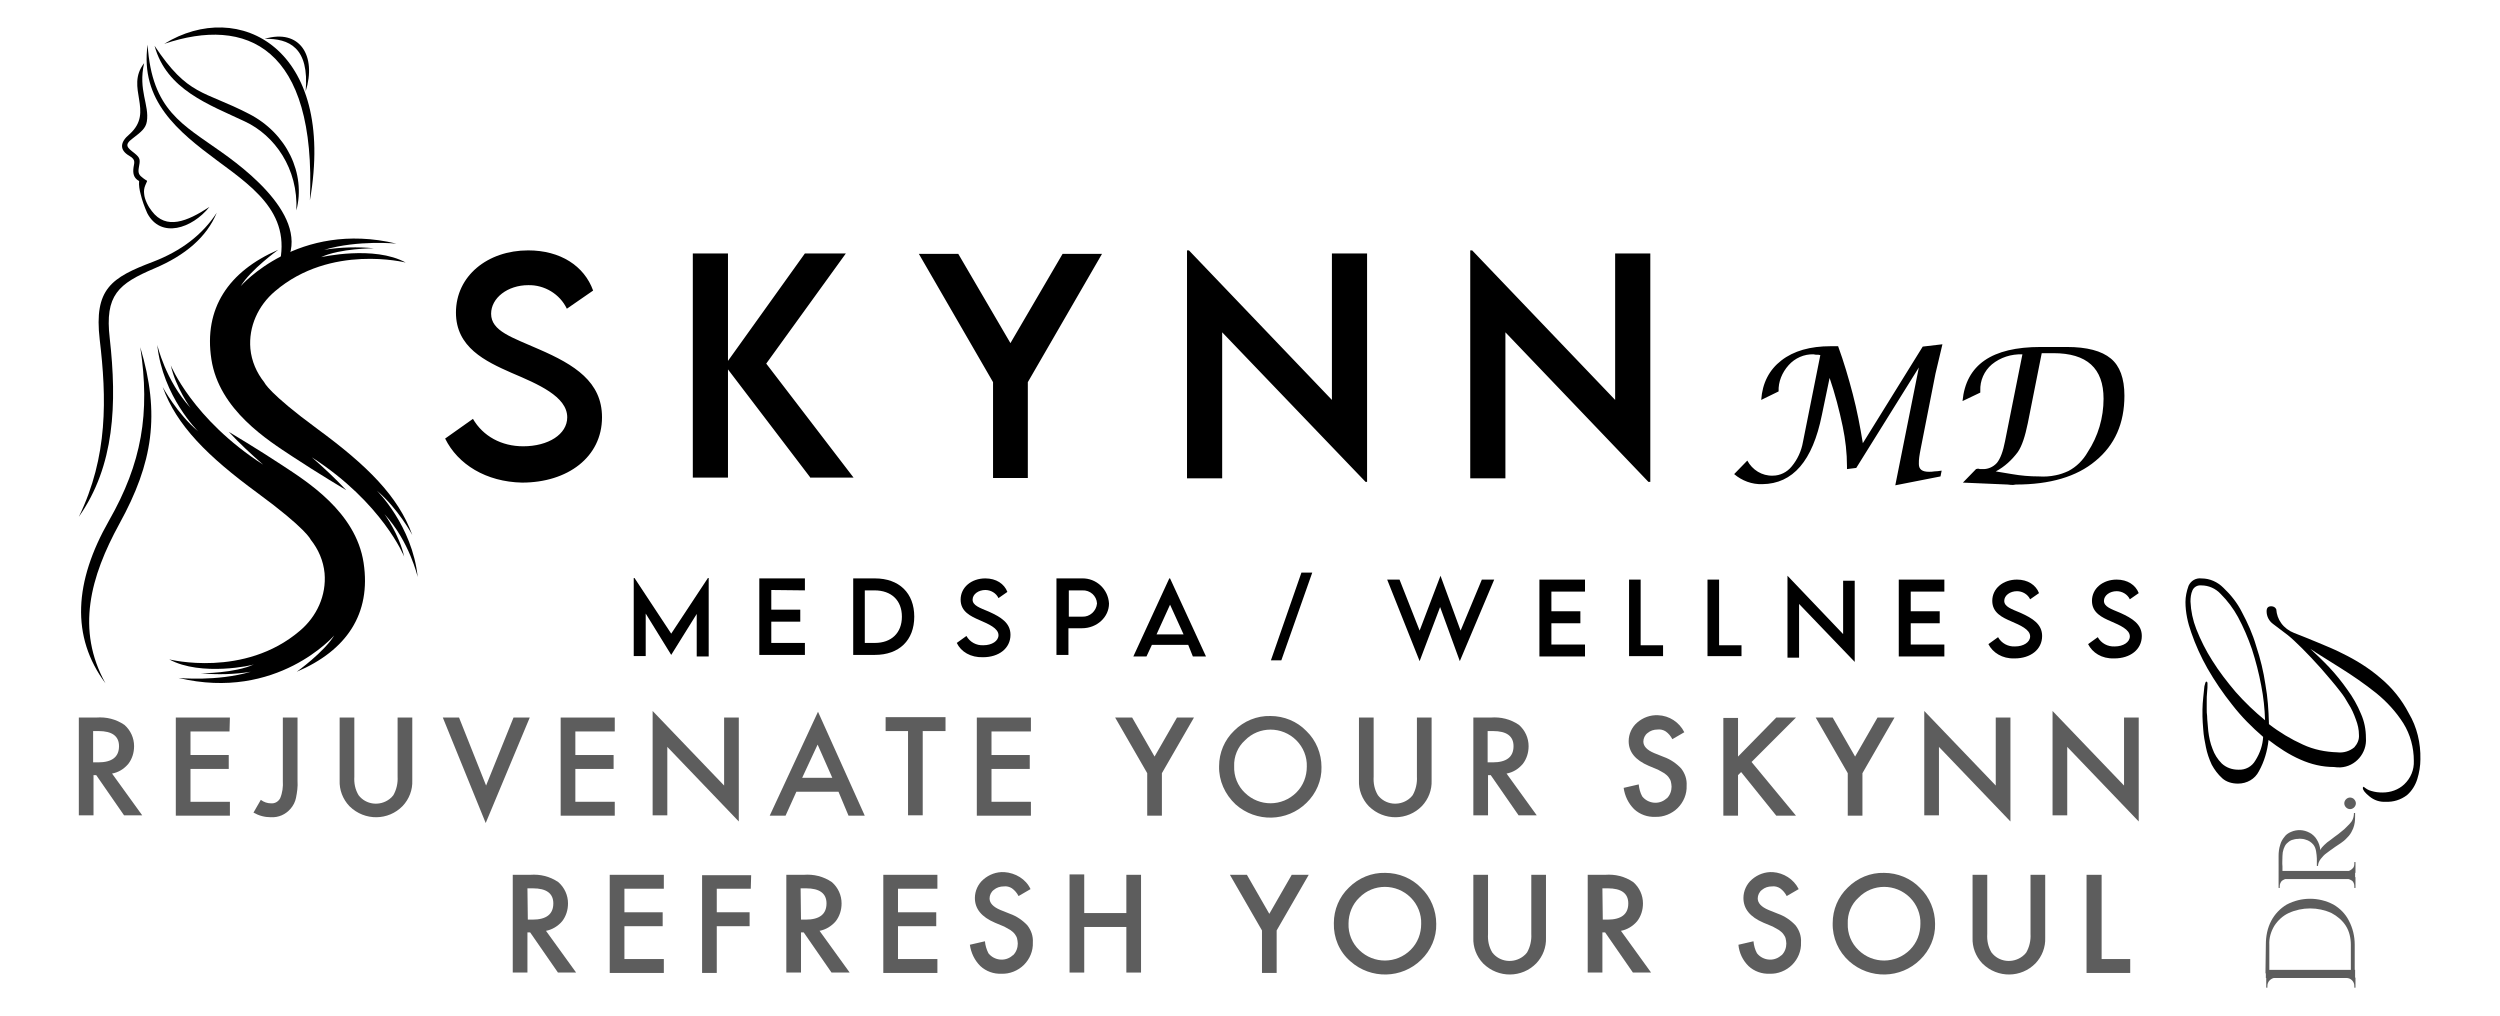
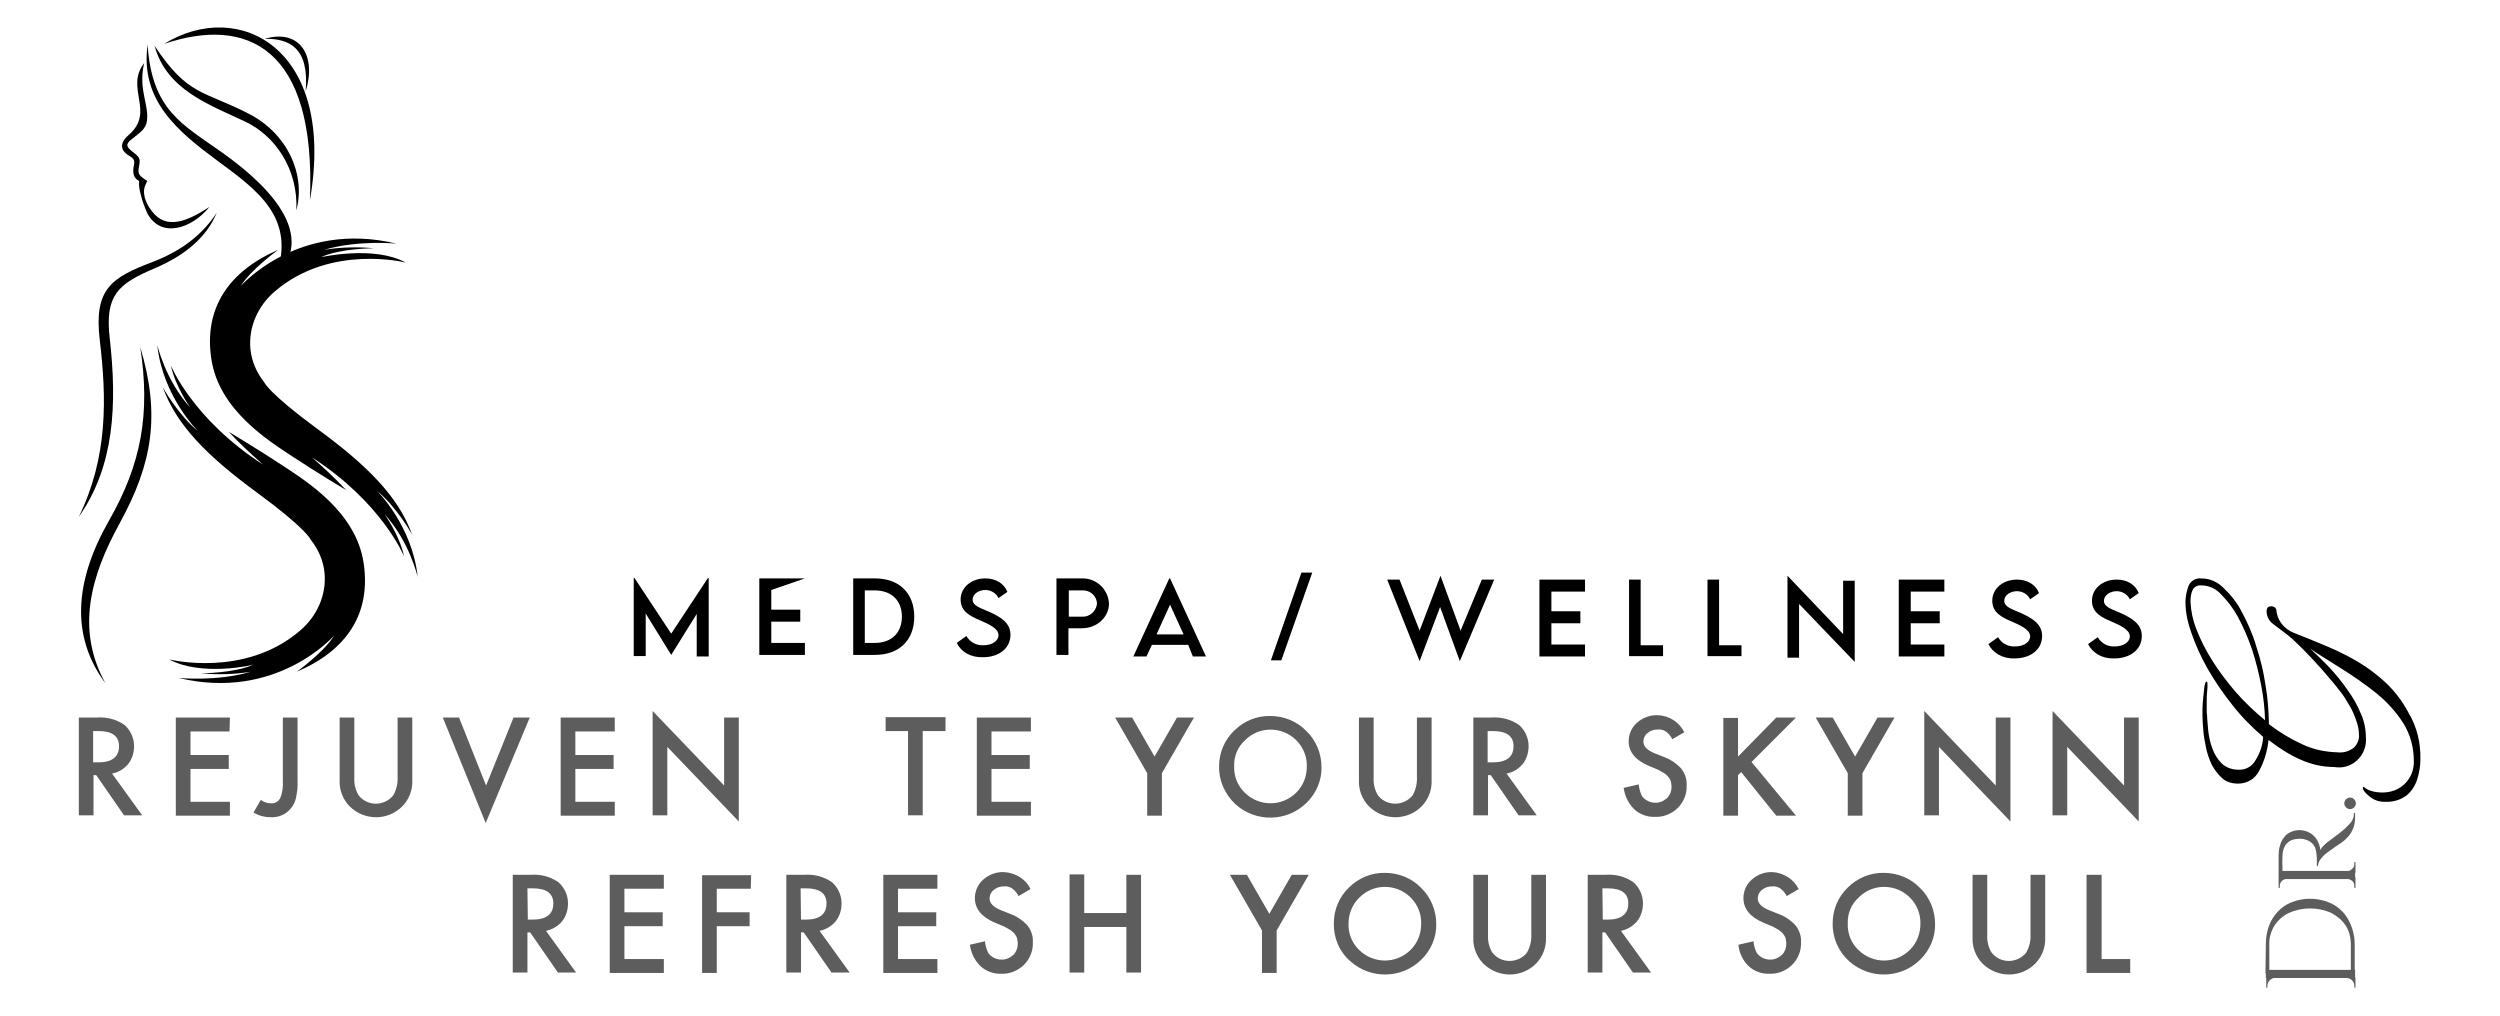
<svg xmlns="http://www.w3.org/2000/svg" viewBox="0 0 647 263" width="647" height="263">
  <title>SkinMD-logo</title>
  <style>		.s0 { fill: #5d5d5d } 		.s1 { fill: #000000 } 	</style>
  <g>
    <g>
      <path id="Path_53" class="s0" d="m588.9 253c-0.6 0.1-1.1 0.3-1.5 0.7q-0.6 0.6-0.6 1.5v0.4h-0.3v-2.6zm18.3 0h2.4v2.6h-0.3v-0.4q0-0.9-0.6-1.5-0.6-0.6-1.5-0.6zm-20.8-2h23.1v2.1h-23.1zm0-6.5c0-2.2 0.4-4.3 1.4-6.2 0.9-1.7 2.3-3.2 4-4.2 3.8-2 8.3-2 12.1 0 1.7 1 3.1 2.4 4 4.2 1 1.9 1.5 4 1.5 6.2v7.1h-1v-7.1c0-1.7-0.4-3.5-1.3-4.9-0.9-1.4-2.2-2.5-3.7-3.3-3.5-1.6-7.6-1.6-11.1 0-1.5 0.7-2.8 1.9-3.7 3.3-0.9 1.5-1.4 3.2-1.3 4.9v7.4h-1z" />
      <path id="Path_54" class="s0" d="m591.8 227.4c-0.5 0.1-0.9 0.3-1.3 0.6-0.3 0.4-0.5 0.8-0.5 1.3v0.5h-0.3v-2.8zm15.7 0l2.1-0.4v2.8h-0.3v-0.5c0-0.5-0.2-1-0.5-1.3-0.4-0.3-0.9-0.5-1.3-0.6zm-17.8-2h19.8v2.1h-19.8zm17.8 0.1c0.5-0.1 0.9-0.3 1.3-0.7 0.4-0.3 0.5-0.8 0.5-1.3v-0.4h0.3v2.8zm-17.8-4c0-0.9 0.1-1.9 0.4-2.8 0.2-0.8 0.6-1.5 1.1-2.1 0.4-0.6 1-1 1.7-1.3 1.6-0.7 3.3-0.6 4.8 0.2 0.8 0.4 1.5 1.1 1.9 1.8q0.75 1.2 0.9 2.7c0.2-0.5 0.6-0.9 1-1.3 0.5-0.5 1-0.9 1.6-1.3 0.8-0.6 1.4-1.1 2-1.5 0.6-0.5 1.1-0.9 1.6-1.3 0.5-0.5 0.9-0.9 1.3-1.3 0.4-0.4 0.7-0.8 0.9-1.3 0.2-0.5 0.3-1 0.3-1.6h0.3v1c0 1-0.1 2-0.5 3-0.3 0.7-0.6 1.3-1.1 1.9-0.4 0.4-0.8 0.9-1.3 1.3-0.1 0.1-0.4 0.3-0.8 0.6l-1.5 1c-0.5 0.4-1 0.7-1.4 1-0.4 0.3-0.7 0.5-0.8 0.6-0.6 0.4-1.1 1-1.5 1.5-0.4 0.5-0.7 1.2-0.7 1.8h-0.3c0-0.7 0-1.3 0-1.9 0-0.6-0.1-1.2-0.2-1.9-0.1-0.6-0.3-1.2-0.7-1.7-0.5-0.6-1.2-1.1-2-1.3-0.3-0.1-0.6-0.2-0.9-0.2-0.3 0-0.7-0.1-1 0-0.6 0-1.1 0.1-1.7 0.3-0.5 0.2-0.9 0.5-1.3 0.9-0.4 0.4-0.6 0.9-0.8 1.4q-0.3 0.9-0.3 1.8c0 1-0.1 1.9 0 2.7q0 0.6 0 1.2c-0.1 0-0.2 0.1-0.3 0.1-0.2 0.1-0.4 0.1-0.7 0.2z" />
      <path id="Path_55" class="s0" d="m609.7 207.9c0 0.8-0.7 1.5-1.5 1.5-0.8 0-1.5-0.7-1.5-1.5 0-0.8 0.7-1.5 1.5-1.5 0.4 0 0.8 0.2 1 0.4 0.4 0.4 0.5 0.8 0.5 1.1z" />
      <path id="Path_56" class="s1" d="m626.4 196.5c0 1.7-0.3 3.5-0.8 5.1-0.5 1.6-1.4 3.1-2.7 4.2-1.6 1.2-3.5 1.8-5.5 1.7-1.5 0.1-3-0.4-4.2-1.4-1.1-0.9-1.7-1.6-1.7-2.2 0-0.1 0.1-0.2 0.2-0.3 0.6 0.5 1.2 0.9 2 1.1 1 0.3 1.9 0.4 2.9 0.4 2.1 0 4.1-0.7 5.6-2.1 1.7-1.6 2.6-3.8 2.5-6.1 0-3.4-0.9-6.8-2.7-9.7-1.9-3-4.3-5.6-7-7.8-3-2.4-6.2-4.6-9.4-6.6-1.6-1-3-1.9-4.3-2.7-1.3-0.8-2.4-1.5-3.4-2.2 1.5 1.4 3.2 3 4.9 4.8 1.7 1.8 3.3 3.8 4.7 5.8 1.4 1.9 2.6 4 3.5 6.2 0.9 2 1.3 4.1 1.3 6.3 0.3 3.9-2.7 7.4-6.6 7.6-0.6 0-1.1 0-1.7-0.1-3 0-5.9-0.7-8.6-1.9-3-1.3-5.7-3.1-8.3-5.1-0.3 2.8-1.1 5.6-2.5 8.1-1 2-3.1 3.2-5.4 3.2-1.5 0-3-0.4-4.1-1.4-1.1-1-2-2.2-2.7-3.5q-1.05-2.25-1.5-4.5c-0.3-1.5-0.6-3-0.7-4.6-0.1-1.4-0.2-2.5-0.2-3.4q0-0.45 0-1.8c0-1 0.1-2 0.2-3.1 0.1-1 0.2-1.9 0.3-2.9 0.2-0.8 0.3-1.2 0.5-1.2 0.2 0 0.3 0.2 0.3 0.5 0 0.7 0 1.4-0.1 2.2-0.1 0.8-0.1 1.6-0.1 2.5v1.9c0 0.6 0 1.2 0.1 1.8 0 1 0.2 2.3 0.3 3.9 0.2 1.6 0.5 3.1 1.1 4.6 0.5 1.4 1.3 2.7 2.4 3.8 1.2 1.1 2.7 1.6 4.3 1.6 1.8 0.1 3.5-0.8 4.4-2.4 1.2-1.9 1.9-4 2-6.1-2.9-2.5-5.6-5.2-8-8.3-2.4-3-4.5-6.1-6.4-9.4q-2.55-4.5-4.2-9.3c-0.9-2.5-1.5-5.2-1.5-7.9 0-1.4 0.3-2.8 0.8-4.2 0.6-1.3 1.9-2.1 3.4-1.9 2.1 0 4.1 0.9 5.6 2.4 1.9 1.8 3.6 3.9 4.8 6.3 1.5 2.8 2.8 5.7 3.7 8.8 1.1 3.3 1.9 6.6 2.4 10 0.6 3.3 0.8 6.6 0.9 9.9v0.3c2.7 2.1 5.7 3.9 8.8 5.3 2.8 1.3 5.8 1.9 8.9 2 1.6 0.2 3.2-0.3 4.4-1.3 0.8-0.9 1.3-2 1.2-3.2 0-1.4-0.3-2.7-0.8-4-0.5-1.4-1.1-2.8-1.9-4-0.6-1.1-1.3-2.2-2.1-3.2-1.6-2.1-3.3-4-5-6-1.7-1.9-3.4-3.7-4.9-5.2-1.5-1.5-2.8-2.7-3.8-3.5-1.3-1-2.6-2-3.7-2.8-1.1-0.8-1.7-2-1.7-3.3 0-0.9 0.4-1.3 1.2-1.3 0.6 0 1.1 0.3 1.3 0.8 0.1 1.3 0.5 2.5 1.3 3.6 0.8 1.1 2 2 3.3 2.5 2 0.8 4.1 1.6 6.2 2.5 2.1 0.9 4.2 1.7 6.3 2.8 3.5 1.7 6.9 3.8 9.9 6.4 3 2.5 5.5 5.6 7.3 9.1 2.1 3.5 3.1 7.7 3 11.9zm-40.2-10.1c-0.1-3-0.4-6-1-9-0.6-3.2-1.4-6.3-2.4-9.4-1-2.9-2.2-5.7-3.6-8.3q-1.8-3.3-4.5-6c-1.3-1.4-3.1-2.2-5-2.2-1-0.1-1.9 0.4-2.3 1.3-0.4 0.9-0.5 1.9-0.5 2.9 0.1 2.4 0.6 4.8 1.5 7.1 1.1 2.8 2.5 5.6 4.1 8.1 1.8 2.9 3.9 5.6 6.1 8.2 2.4 2.7 4.9 5.1 7.6 7.3z" />
    </g>
    <g id="Group_2">
      <path id="Path_7" class="s1" d="m33.5 40.35c1.9 1.1 1.1 1.9 1 3.5-0.1 1.5 0.4 2.4 1.5 3-0.1 1.1 0.1 2.3 0.4 3.4 0.4 1.7 1 3.3 1.7 4.9 3.5 6.7 11.6 4 16.1-1.6-5.8 3.8-11.2 6-14.9 1.1-0.9-1.1-1.9-3-2-4.5-0.1-0.7 0-1.5 0.3-2.2 0.6-1.6 0.8-0.8-0.5-1.8-1.1-0.8-1.4-1.3-1.2-2.6 0.4-2.2 0.5-2.6-1.1-3.9-1.8-1.4-2.8-2.1-0.5-3.8 2.2-1.7 3.4-2.6 3.7-4.4 0.7-4.3-2.3-8.1-0.7-15.1-5 6.4 2.8 12.5-3.8 18.4-2.3 1.9-2.8 4 0 5.6z" />
      <path id="Path_8" class="s1" d="m28.2 134.75c-9 15.8-9.9 30-0.9 42.1-7.7-13.9-3.9-27.6 3.6-41.3 8.7-15.8 10.6-28.3 5.4-45.7 2.6 17.1 0.4 30-8.1 44.9z" />
      <path id="Path_9" class="s1" d="m79.1 23.65c2.9-9.2-1.5-16.3-10.6-13.6 6.3-0.1 11.6 2.2 10.6 13.6z" />
      <path id="Path_10" class="s1" d="m42.5 11.35c21.3-7.2 39.4 0.8 37.7 40.5 6.9-39.4-18.4-52.4-37.7-40.5z" />
      <path id="Path_11" class="s1" d="m64.4 29.45c-11.8-6.1-15.7-4.5-24.4-17.6 3.1 11.4 14.1 15.2 23.4 19.6 7.7 3.6 13.8 12.2 13.3 23 2.5-9.5-2.5-20-12.3-25z" />
      <path id="Path_12" class="s1" d="m39.6 67.75c-10.8 4.1-15.3 7-13.8 20.1 1.8 15.1 2.2 30.3-5.4 45.9 9.3-13.2 9.9-29.3 8-46.2-1.3-11.2 2.2-14.1 11.6-18.1 8-3.4 13.5-8.1 16.1-14.4-3.7 5.7-9.2 9.9-16.5 12.7z" />
      <path id="Path_13" class="s1" d="m57.3 39.35c-9.9-7.1-18-10.7-19.1-27.8-2 14.5 7.9 22.5 18 30 10.6 7.8 20.5 14.9 15.2 30 11.7-11.7-4.6-25.5-14.1-32.2z" />
      <path id="Path_14" class="s1" d="m43.8 170.65c0 0 19.4 4.9 33.8-7.4 4.4-3.7 6.9-9.2 6.4-14.9-0.3-3.2-1.6-6.2-3.6-8.7 0 0-1-2.7-13.8-12.1-12.8-9.4-20.9-17.4-24.5-27.4 0 0 3.7 6.9 9.2 11.5 0 0-9.2-9-10.6-22.4 0 0 2.1 9.2 8.6 16.3 0 0-3.8-5.2-5.1-11 0 0 5.6 13.9 23.9 25.7-3.1-2.7-6.1-5.5-8.9-8.5 0 0 7.7 4.6 13.9 8.7 6.2 4.1 19 12 21 25.2 2 13.2-4.4 22.7-17.3 28.2 0 0 7.1-5.1 9.7-9.4 0 0-14.8 17.1-40.3 11 0 0 9.9 1 18.7-1.6-4.3 0.7-8.6 0.8-12.9 0.4 0 0 8.8 0 13.7-2.3-0.1 0.2-13.7 3.2-21.9-1.3z" />
      <path id="Path_15" class="s1" d="m105 67.95c0 0-19.4-4.9-33.8 7.4-4.4 3.7-6.9 9.2-6.4 14.9 0.3 3.2 1.6 6.2 3.6 8.7 0 0 1 2.7 13.8 12.1 12.8 9.4 20.9 17.4 24.5 27.4 0 0-3.7-6.9-9.2-11.5 0 0 9.2 9 10.6 22.4 0 0-2.1-9.2-8.6-16.3 0 0 3.8 5.2 5.1 11 0 0-5.6-13.9-23.9-25.7 3.1 2.7 6.1 5.5 8.9 8.5 0 0-7.7-4.6-13.9-8.7-6.2-4.1-19-12-21-25.2-2-13.1 4.4-22.7 17.3-28.3 0 0-7.1 5.1-9.7 9.4 0 0 14.8-17.1 40.3-11 0 0-9.9-1-18.7 1.6 4.3-0.7 8.6-0.8 12.9-0.4 0 0-8.8 0-13.7 2.3 0.1 0 13.7-3.1 21.9 1.4z" />
    </g>
-     <path id="Union_2" class="s1" d="m496.6 95.1l-16.2 26-2.4 0.3v-0.7c0-3.5-0.4-6.9-1.1-10.3-0.9-4.3-2-8.5-3.4-12.6l-2 9.6c-2.4 11.9-7.5 17.8-15.4 17.9-2.7 0.1-5.3-0.9-7.3-2.6l3.4-3.5c1.3 2.4 3.8 4 6.6 3.9 1.9 0 3.7-0.9 4.9-2.4 1.5-1.8 2.5-4 2.9-6.3l4.5-22.5c-0.3-0.1-0.7-0.1-1-0.1-0.2 0-0.4 0-0.7-0.1-2.5-0.1-4.9 1-6.5 2.8-1.7 1.9-2.7 4.3-2.6 6.8l-4.5 2.2c0.3-4.4 2.1-7.8 5.2-10.2 3.2-2.5 7.5-3.7 12.8-3.7h1.9c1.5 4.1 2.7 8.2 3.8 12.4 1.1 4.2 1.9 8.4 2.6 12.7l15.5-25 5.1-0.6-1.8 7.6-3.8 19.3c-0.2 0.9-0.3 1.7-0.4 2.3-0.1 0.6-0.1 1.2-0.1 1.8 0 1.4 0.9 2 2.6 2 0.4 0 0.9 0 1.4-0.1 0.6 0 1.2-0.1 1.9-0.2l-0.3 1.5-11.7 2.3zm24.4 30.4c-0.3 0-0.8 0-1.4-0.1l-11.6-0.5 3.4-3.5 0.4-0.1c0.2 0 0.4 0 0.6 0.1h0.5c1.5 0.1 2.9-0.5 3.9-1.6 0.9-1.1 1.6-3 2.1-5.6l4.5-22.5c-2.9-0.1-5.7 0.8-7.9 2.6-2 1.7-3.1 4.2-3 6.8v0.5l-4.6 2.2c0.9-9.4 7.6-14 20.2-14h6.8q7.8 0 11.4 3c2.3 1.9 3.5 5.1 3.5 9.6 0 7.2-2.5 12.8-7.5 16.9-4.9 4.1-11.8 6.1-20.6 6.1zm3.8-16c-0.7 3.4-1.5 5.9-2.6 7.5-1.5 2-3.4 3.8-5.7 5l4.2 0.7c2.3 0.4 4.6 0.6 7 0.6 1.4 0.1 2.9 0 4.3-0.3 1.1-0.2 2.2-0.6 3.3-1.1 2.1-1.1 3.8-2.8 5-4.9 2.7-4.1 4.1-8.9 4.1-13.8 0-7.9-4.3-11.8-13-11.8h-3zm-98.2 15.2l-37-38.7v37.8h-9.1v-59h0.5l37 38.7v-37.9h9.1v59.1zm-73.2 0l-37.1-38.7v37.8h-9.1v-59h0.5l37 38.7v-37.9h9.1v59.1zm-238.2-11.2l7.2-5.1c2.6 4.5 7.4 7.1 13 7.1 6.5 0 11.4-3.1 11.4-7.5 0-5.4-7.6-8.6-14.4-11.5-6.8-3-14.4-6.6-14.4-15.6 0-9.5 8.2-16.1 18.7-16.1 8.3 0 14.5 4 16.8 10.4l-6.8 4.7c-1.8-3.8-5.8-6.2-10-6.1-5.3 0-9.6 3.3-9.6 7.4 0 4.5 5.4 6.1 12.4 9.2 9.2 4 16.3 8.4 16.3 17.6 0 10.3-8.9 16.9-20.7 16.9-9.3-0.2-16.6-4.7-19.9-11.4zm94.6 10.2l-21.4-28.1v28h-9.1v-58h9.1v27.8l19.9-27.8h10.6l-20.6 28.5 22.6 29.5h-11.1zm47.2 0v-24.8l-19.2-33.2h10.2l13.5 23.1 13.5-23.1h10.2l-19.2 33.2v24.8z" />
    <g id="Group_1">
      <path id="Union_1" class="s1" d="m465.6 156.3v13.9h-3v-21.2l14.4 15.1v-13.8h3v21zm-106.6-6.3h3.2l5.2 13.2 5.4-14.2 5.2 14.2 5.5-13.2h3.2l-8.9 21.1-5.1-14-5.3 14zm181.4 16.7l2.5-1.8c0.9 1.6 2.6 2.5 4.4 2.4 2.2 0 3.9-1.1 3.9-2.6 0-1.8-2.6-2.9-4.9-3.9-2.3-1-4.9-2.2-4.9-5.3 0-3.2 2.8-5.5 6.4-5.5 2.8 0 4.9 1.4 5.7 3.5l-2.3 1.6c-0.6-1.3-2-2.1-3.4-2.1-1.8 0-3.3 1.1-3.3 2.5 0 1.5 1.8 2.1 4.2 3.1 3.1 1.4 5.6 2.9 5.6 6 0 3.5-3 5.8-7.1 5.8h-0.1c-3.2 0.1-5.6-1.5-6.7-3.7zm-25.8 0l2.5-1.8c0.9 1.6 2.6 2.5 4.4 2.4 2.2 0 3.9-1.1 3.9-2.6 0-1.8-2.6-2.9-4.9-3.9-2.3-1-4.9-2.2-4.9-5.3 0-3.2 2.8-5.5 6.4-5.5 2.8 0 4.9 1.4 5.7 3.5l-2.3 1.6c-0.6-1.3-2-2.1-3.4-2.1-1.8 0-3.3 1.1-3.3 2.5 0 1.5 1.8 2.1 4.2 3.1 3.1 1.4 5.6 2.9 5.6 6 0 3.5-3 5.8-7.1 5.8h-0.1c-3.1 0.1-5.6-1.5-6.7-3.7zm-72.7 3.1v-19.8h3v17h5.8v2.8zm-20.3 0v-19.8h3v17h5.8v2.8zm69.8 0v-19.8h11.8v3.1h-8.7v5.1h7.5v3.1h-7.5v5.5h8.7v3.1h-11.8zm-93 0v-19.8h11.8v3.1h-8.7v5.1h7.5v3.1h-7.5v5.5h8.7v3.1h-11.8z" />
      <path id="Path_16" class="s1" d="m183.41 149.69v20.2h-3.1v-11l-6.6 10.6-6.6-10.7v11h-3.1v-20.2h0.2l9.5 14.4 9.5-14.4h0.2z" />
-       <path id="Path_17" class="s1" d="m199.61 152.69v5.1h7.5v3.1h-7.5v5.5h8.7v3.1h-11.8v-19.8h11.8v3.1z" />
+       <path id="Path_17" class="s1" d="m199.61 152.69v5.1h7.5v3.1h-7.5v5.5h8.7v3.1h-11.8v-19.8h11.8z" />
      <path id="Path_18" class="s1" d="m236.61 159.59c0 6.1-3.9 9.9-10.2 9.9h-5.6v-19.8h5.6c6.3 0 10.2 3.8 10.2 9.9zm-3.2 0c0-4.2-2.7-6.8-7.1-6.8h-2.5v13.6h2.6c4.3 0 7-2.6 7-6.8z" />
      <path id="Path_19" class="s1" d="m247.61 166.39l2.5-1.8c0.9 1.6 2.6 2.5 4.4 2.4 2.2 0 3.9-1.1 3.9-2.6 0-1.8-2.6-2.9-4.9-3.9-2.3-1-4.9-2.2-4.9-5.3 0-3.2 2.8-5.5 6.4-5.5 2.8 0 4.9 1.4 5.7 3.5l-2.3 1.6c-0.6-1.3-2-2.1-3.4-2.1-1.8 0-3.3 1.1-3.3 2.5 0 1.5 1.8 2.1 4.2 3.1 3.1 1.4 5.6 2.9 5.6 6 0 3.5-3 5.8-7.1 5.8-3.2 0.1-5.7-1.4-6.8-3.7z" />
      <path id="Path_20" class="s1" d="m273.41 149.69h6.6c3.7-0.1 6.8 2.8 7 6.5 0 3.5-3.1 6.4-7 6.4h-3.5v6.9h-3.1zm10.5 6.5c-0.1-2-1.8-3.5-3.8-3.4h-3.5v6.8h3.5c1.9 0.1 3.6-1.4 3.8-3.4z" />
      <path id="Path_21" class="s1" d="m307.51 166.89h-9.4l-1.4 3h-3.4l9.3-20.2h0.2l9.3 20.2h-3.4zm-1.2-2.7l-3.5-7.7-3.5 7.7z" />
      <path id="Path_22" class="s1" d="m336.81 148.19h2.8l-8 22.7h-2.7z" />
    </g>
    <g>
      <path id="Path_47" class="s0" d="m29 200.2l7.8 10.8h-4.7l-7.2-10.4h-0.7v10.4h-3.8v-25.3h4.5c2.6-0.2 5.1 0.4 7.3 1.9 1.6 1.4 2.5 3.4 2.5 5.5 0 1.7-0.5 3.3-1.5 4.6-1.2 1.4-2.6 2.2-4.2 2.5zm-4.8-2.9h1.2q5.4 0 5.4-4.2c0-2.6-1.8-3.9-5.3-3.9h-1.4v8.1z" />
      <path id="Path_48" class="s0" d="m59.4 189.3h-10.1v6.1h9.9v3.6h-9.9v8.5h10.2v3.6h-14v-25.4h14z" />
      <path id="Path_49" class="s0" d="m77 185.7v16.4c0.1 1.5-0.1 2.9-0.4 4.4-0.2 1-0.7 2-1.4 2.8-1.3 1.5-3.1 2.3-5.1 2.2q-2.4 0-4.5-1.2l1.9-3.3c0.8 0.6 1.7 0.9 2.6 0.9 1 0.1 1.9-0.4 2.4-1.3 0.6-1.4 0.8-3 0.7-4.5v-16.4z" />
      <path id="Path_50" class="s0" d="m91.7 185.7v15.3c-0.1 1.7 0.2 3.3 1.1 4.8 1.9 2.5 5.5 2.9 8 1 0.4-0.3 0.7-0.6 1-1 0.8-1.4 1.2-3.1 1.1-4.8v-15.3h3.8v16.3c0.1 2.4-0.8 4.8-2.5 6.6-3.7 3.8-9.8 3.9-13.7 0.1l-0.1-0.1c-1.7-1.8-2.6-4.2-2.5-6.6v-16.3z" />
      <path id="Path_51" class="s0" d="m118.8 185.7l7 17.6 7.1-17.6h4.2l-11.4 27.3-11.1-27.3z" />
      <path id="Path_52" class="s0" d="m159.1 189.3h-10.2v6.1h9.9v3.6h-9.9v8.5h10.2v3.6h-14v-25.4h14z" />
      <path id="Path_53-2" class="s0" d="m168.9 211v-27l18.5 19.3v-17.6h3.8v26.9l-18.5-19.3v17.7z" />
-       <path id="Path_54-2" class="s0" d="m217 204.9h-10.9l-2.8 6.2h-4.1l12.5-26.9 12.1 26.9h-4.2zm-1.6-3.6l-3.8-8.6-4 8.6z" />
      <path id="Path_55-2" class="s0" d="m238.8 189.3v21.7h-3.8v-21.8h-5.8v-3.6h15.5v3.6h-5.9z" />
      <path id="Path_56-2" class="s0" d="m266.8 189.3h-10.2v6.1h9.9v3.6h-9.9v8.5h10.2v3.6h-14v-25.4h14z" />
      <path id="Path_57" class="s0" d="m296.9 200.1l-8.3-14.4h4.4l5.8 10.1 5.8-10.1h4.4l-8.3 14.4v11h-3.8z" />
      <path id="Path_58" class="s0" d="m315.5 198.3c0-3.5 1.4-6.8 3.9-9.2 2.5-2.5 5.9-3.9 9.4-3.8 3.5 0 6.9 1.4 9.3 3.9 2.5 2.4 3.9 5.8 3.9 9.3 0.1 3.5-1.4 6.9-3.9 9.3-5 4.9-13 5.1-18.3 0.4-2.8-2.6-4.4-6.2-4.3-9.9zm3.9 0c-0.1 2.6 0.9 5.1 2.8 6.9 3.7 3.6 9.6 3.6 13.3-0.1 1.8-1.8 2.7-4.2 2.7-6.7 0.1-2.5-0.9-5-2.7-6.8-3.7-3.7-9.7-3.7-13.3 0-1.9 1.7-2.9 4.2-2.8 6.7z" />
      <path id="Path_59" class="s0" d="m355.5 185.7v15.3c-0.1 1.7 0.2 3.3 1.1 4.8 1.9 2.5 5.5 2.9 8 1 0.4-0.3 0.7-0.6 1-1 0.8-1.4 1.2-3.1 1.1-4.8v-15.3h3.8v16.3c0.1 2.4-0.8 4.8-2.5 6.6-3.7 3.8-9.8 3.9-13.7 0.1l-0.1-0.1c-1.7-1.8-2.6-4.2-2.5-6.6v-16.3z" />
      <path id="Path_60" class="s0" d="m389.9 200.2l7.8 10.8h-4.7l-7.2-10.4h-0.7v10.4h-3.8v-25.3h4.5c2.6-0.2 5.1 0.4 7.3 1.9 1.6 1.4 2.5 3.4 2.5 5.5 0 1.7-0.5 3.3-1.5 4.6-1.2 1.4-2.6 2.2-4.2 2.5zm-4.8-2.9h1.2q5.4 0 5.4-4.2c0-2.6-1.8-3.9-5.3-3.9h-1.4v8.1z" />
      <path id="Path_61" class="s0" d="m435.9 189.5l-3.1 1.8c-0.4-0.8-1-1.5-1.7-2-0.6-0.4-1.4-0.6-2.1-0.5-1 0-1.9 0.3-2.6 0.9-0.7 0.5-1.1 1.4-1.1 2.2 0 1.2 0.9 2.2 2.8 3l2.5 1c1.7 0.6 3.3 1.7 4.5 3 1 1.3 1.5 2.8 1.4 4.4 0.1 2.2-0.8 4.3-2.3 5.8-1.5 1.5-3.7 2.4-5.8 2.3-2 0.1-4-0.6-5.5-2-1.5-1.5-2.4-3.4-2.7-5.5l3.9-0.9c0.1 1.1 0.4 2.2 0.9 3.1 1.5 1.9 4.3 2.2 6.1 0.7 0.1-0.1 0.2-0.2 0.3-0.2 0.8-0.8 1.2-1.9 1.2-3 0-0.5-0.1-0.9-0.2-1.4-0.1-0.4-0.4-0.8-0.6-1.1-0.3-0.4-0.7-0.7-1.1-1-0.5-0.3-1.1-0.6-1.6-0.9l-2.4-1c-3.5-1.5-5.2-3.6-5.2-6.4 0-1.8 0.8-3.6 2.2-4.8 1.5-1.3 3.4-2 5.4-1.9 2.9 0.1 5.5 1.8 6.8 4.4z" />
      <path id="Path_62" class="s0" d="m449.8 195.8l9.9-10.1h5.1l-11.5 11.5 11.5 13.9h-5.1l-9.1-11.3-0.8 0.8v10.5h-3.8v-25.3h3.8z" />
      <path id="Path_63" class="s0" d="m478.2 200.1l-8.3-14.4h4.4l5.8 10.1 5.8-10.1h4.4l-8.3 14.4v11h-3.8z" />
      <path id="Path_64" class="s0" d="m498 211v-27l18.5 19.3v-17.6h3.8v26.9l-18.5-19.3v17.7z" />
      <path id="Path_65" class="s0" d="m531.2 211v-27l18.5 19.3v-17.6h3.8v26.9l-18.5-19.3v17.7z" />
      <path id="Path_67" class="s0" d="m141.3 240.9l7.8 10.8h-4.7l-7.2-10.4h-0.7v10.4h-3.8v-25.3h4.5c2.6-0.2 5.1 0.4 7.3 1.9 1.6 1.4 2.5 3.4 2.5 5.5 0 1.7-0.5 3.3-1.5 4.6-1.1 1.3-2.6 2.2-4.2 2.5zm-4.7-2.9h1.2q5.4 0 5.4-4.2c0-2.6-1.8-3.9-5.3-3.9h-1.4z" />
      <path id="Path_68" class="s0" d="m171.8 230h-10.2v6.1h9.9v3.6h-9.9v8.5h10.2v3.6h-14v-25.4h14z" />
      <path id="Path_69" class="s0" d="m194.3 230h-8.8v6.1h8.5v3.6h-8.5v12.1h-3.8v-25.3h12.7z" />
      <path id="Path_70" class="s0" d="m212.1 240.9l7.8 10.8h-4.7l-7.2-10.4h-0.7v10.4h-3.8v-25.3h4.5c2.6-0.2 5.1 0.4 7.3 1.9 1.6 1.4 2.5 3.4 2.5 5.5 0 1.7-0.5 3.3-1.5 4.6-1.1 1.3-2.6 2.2-4.2 2.5zm-4.8-2.9h1.2q5.4 0 5.4-4.2c0-2.6-1.8-3.9-5.3-3.9h-1.4z" />
      <path id="Path_71" class="s0" d="m242.6 230h-10.2v6.1h9.9v3.6h-9.9v8.5h10.2v3.6h-14v-25.4h14z" />
      <path id="Path_72" class="s0" d="m266.7 230.1l-3.1 1.8c-0.4-0.8-1-1.5-1.7-2-0.6-0.4-1.4-0.6-2.1-0.5-1 0-1.9 0.3-2.6 0.9-0.7 0.5-1.1 1.4-1.1 2.2 0 1.2 0.9 2.2 2.8 3l2.5 1c1.7 0.6 3.3 1.7 4.5 3 1 1.3 1.5 2.8 1.4 4.4 0.1 2.2-0.8 4.3-2.3 5.8-1.5 1.5-3.7 2.4-5.8 2.3-2 0.1-4-0.6-5.5-2-1.5-1.5-2.4-3.4-2.7-5.5l3.9-0.9c0.1 1.1 0.4 2.1 0.9 3.1 1.5 1.9 4.3 2.2 6.1 0.7 0.1-0.1 0.2-0.2 0.3-0.2 0.8-0.8 1.2-1.9 1.2-3 0-0.5-0.1-0.9-0.2-1.4-0.1-0.4-0.4-0.8-0.6-1.1-0.3-0.4-0.7-0.7-1.1-1-0.5-0.3-1.1-0.6-1.6-0.9l-2.4-1c-3.5-1.5-5.2-3.6-5.2-6.4 0-1.8 0.8-3.6 2.2-4.8 1.5-1.3 3.4-2 5.4-1.9 2.9 0.2 5.6 1.8 6.8 4.4z" />
      <path id="Path_73" class="s0" d="m280.6 236.3h10.9v-9.9h3.8v25.3h-3.8v-11.8h-10.9v11.8h-3.8v-25.4h3.8z" />
      <path id="Path_74" class="s0" d="m326.6 240.8l-8.3-14.4h4.4l5.8 10.1 5.8-10.1h4.4l-8.3 14.4v11h-3.8z" />
      <path id="Path_75" class="s0" d="m345.2 238.9c0-3.5 1.4-6.8 3.9-9.2 2.5-2.5 5.9-3.9 9.4-3.8 3.5 0 6.9 1.4 9.3 3.9 2.5 2.4 3.9 5.8 3.9 9.3 0.1 3.5-1.4 6.9-3.9 9.3-5 4.9-13 5.1-18.3 0.4-2.9-2.5-4.4-6.1-4.3-9.9zm3.8 0.1c-0.1 2.6 0.9 5.1 2.8 6.9 3.7 3.6 9.6 3.6 13.3-0.1 1.8-1.8 2.7-4.2 2.7-6.7 0.1-2.5-0.9-5-2.7-6.8-3.7-3.7-9.7-3.7-13.3 0-1.8 1.7-2.8 4.2-2.8 6.7z" />
      <path id="Path_76" class="s0" d="m385.1 226.4v15.3c-0.1 1.7 0.2 3.3 1.1 4.8 1.9 2.5 5.5 2.9 8 1 0.4-0.3 0.7-0.6 1-1 0.8-1.4 1.2-3.1 1.1-4.8v-15.3h3.8v16.3c0.1 2.4-0.8 4.8-2.5 6.6-3.7 3.8-9.8 3.9-13.7 0.1l-0.1-0.1c-1.7-1.8-2.6-4.2-2.5-6.6v-16.3z" />
      <path id="Path_77" class="s0" d="m419.5 240.9l7.8 10.8h-4.7l-7.2-10.4h-0.7v10.4h-3.8v-25.3h4.5c2.6-0.2 5.1 0.4 7.3 1.9 1.6 1.4 2.5 3.4 2.5 5.5 0 1.7-0.5 3.3-1.5 4.6-1.1 1.3-2.6 2.2-4.2 2.5zm-4.7-2.9h1.2q5.4 0 5.4-4.2c0-2.6-1.8-3.9-5.3-3.9h-1.4z" />
      <path id="Path_78" class="s0" d="m465.5 230.1l-3.1 1.8c-0.4-0.8-1-1.5-1.7-2-0.6-0.4-1.4-0.6-2.1-0.5-1 0-1.9 0.3-2.6 0.9-0.7 0.5-1.1 1.4-1.1 2.2 0 1.2 0.9 2.2 2.8 3l2.5 1c1.7 0.6 3.3 1.7 4.5 3 1 1.3 1.5 2.8 1.4 4.4 0.1 2.2-0.8 4.3-2.3 5.8-1.5 1.5-3.7 2.4-5.8 2.3-2 0.1-4-0.6-5.5-2-1.5-1.5-2.4-3.4-2.6-5.5l3.9-0.9c0.1 1.1 0.4 2.2 0.9 3.1 1.5 1.9 4.3 2.2 6.1 0.7 0.1-0.1 0.2-0.2 0.3-0.2 0.8-0.8 1.2-1.9 1.2-3 0-0.5-0.1-0.9-0.2-1.4-0.1-0.4-0.4-0.8-0.6-1.1-0.3-0.4-0.7-0.7-1.1-1-0.5-0.3-1.1-0.6-1.6-0.9l-2.4-1c-3.5-1.5-5.2-3.6-5.2-6.4 0-1.8 0.8-3.6 2.2-4.8 1.5-1.3 3.4-2 5.4-1.9 2.8 0.2 5.4 1.8 6.7 4.4z" />
      <path id="Path_79" class="s0" d="m474.3 238.9c0-3.5 1.4-6.8 3.9-9.2 2.5-2.5 5.9-3.9 9.4-3.8 3.5 0 6.9 1.4 9.3 3.9 2.5 2.4 3.9 5.8 3.9 9.3 0.1 3.5-1.4 6.9-3.9 9.3-5 4.9-13 5.1-18.3 0.4-2.8-2.5-4.4-6.1-4.3-9.9zm3.9 0.1c-0.1 2.6 0.9 5.1 2.8 6.9 3.7 3.6 9.6 3.6 13.3-0.1 1.8-1.8 2.7-4.2 2.7-6.7 0.1-2.5-0.9-5-2.7-6.8-3.7-3.7-9.7-3.7-13.3 0-1.9 1.7-2.9 4.2-2.8 6.7z" />
      <path id="Path_80" class="s0" d="m514.3 226.4v15.3c-0.1 1.7 0.2 3.3 1.1 4.8 1.9 2.5 5.5 2.9 8 1 0.4-0.3 0.7-0.6 1-1 0.8-1.4 1.2-3.1 1.1-4.8v-15.3h3.8v16.3c0.1 2.4-0.8 4.8-2.5 6.6-3.7 3.8-9.8 3.9-13.7 0.1l-0.1-0.1c-1.7-1.8-2.6-4.2-2.5-6.6v-16.3z" />
      <path id="Path_81" class="s0" d="m543.9 226.4v21.8h7.4v3.6h-11.3v-25.4z" />
    </g>
  </g>
</svg>